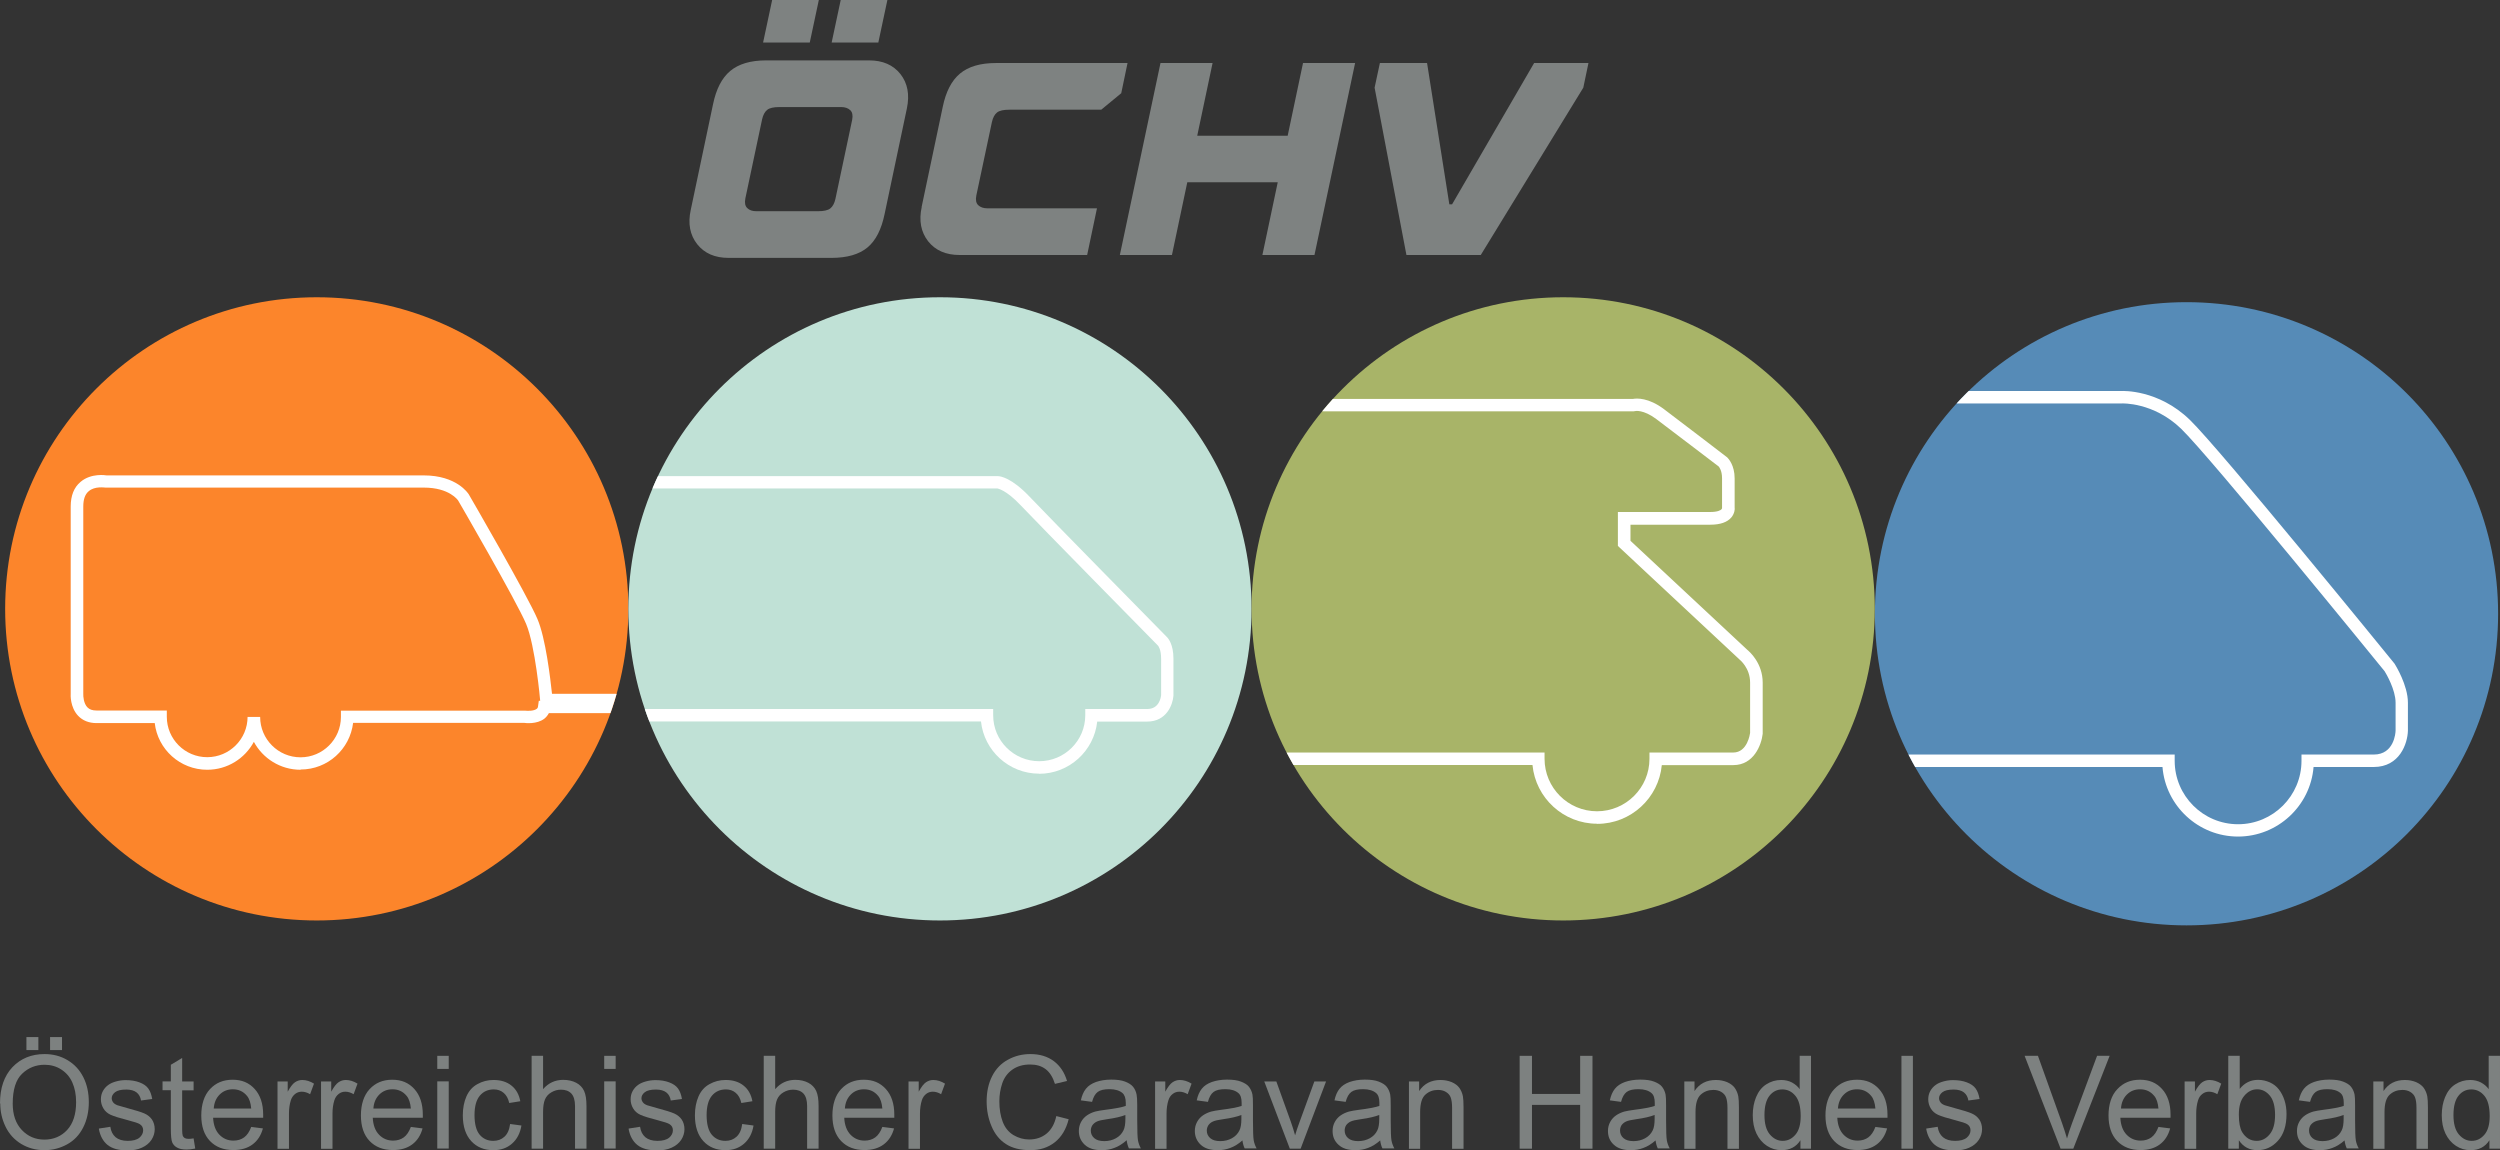
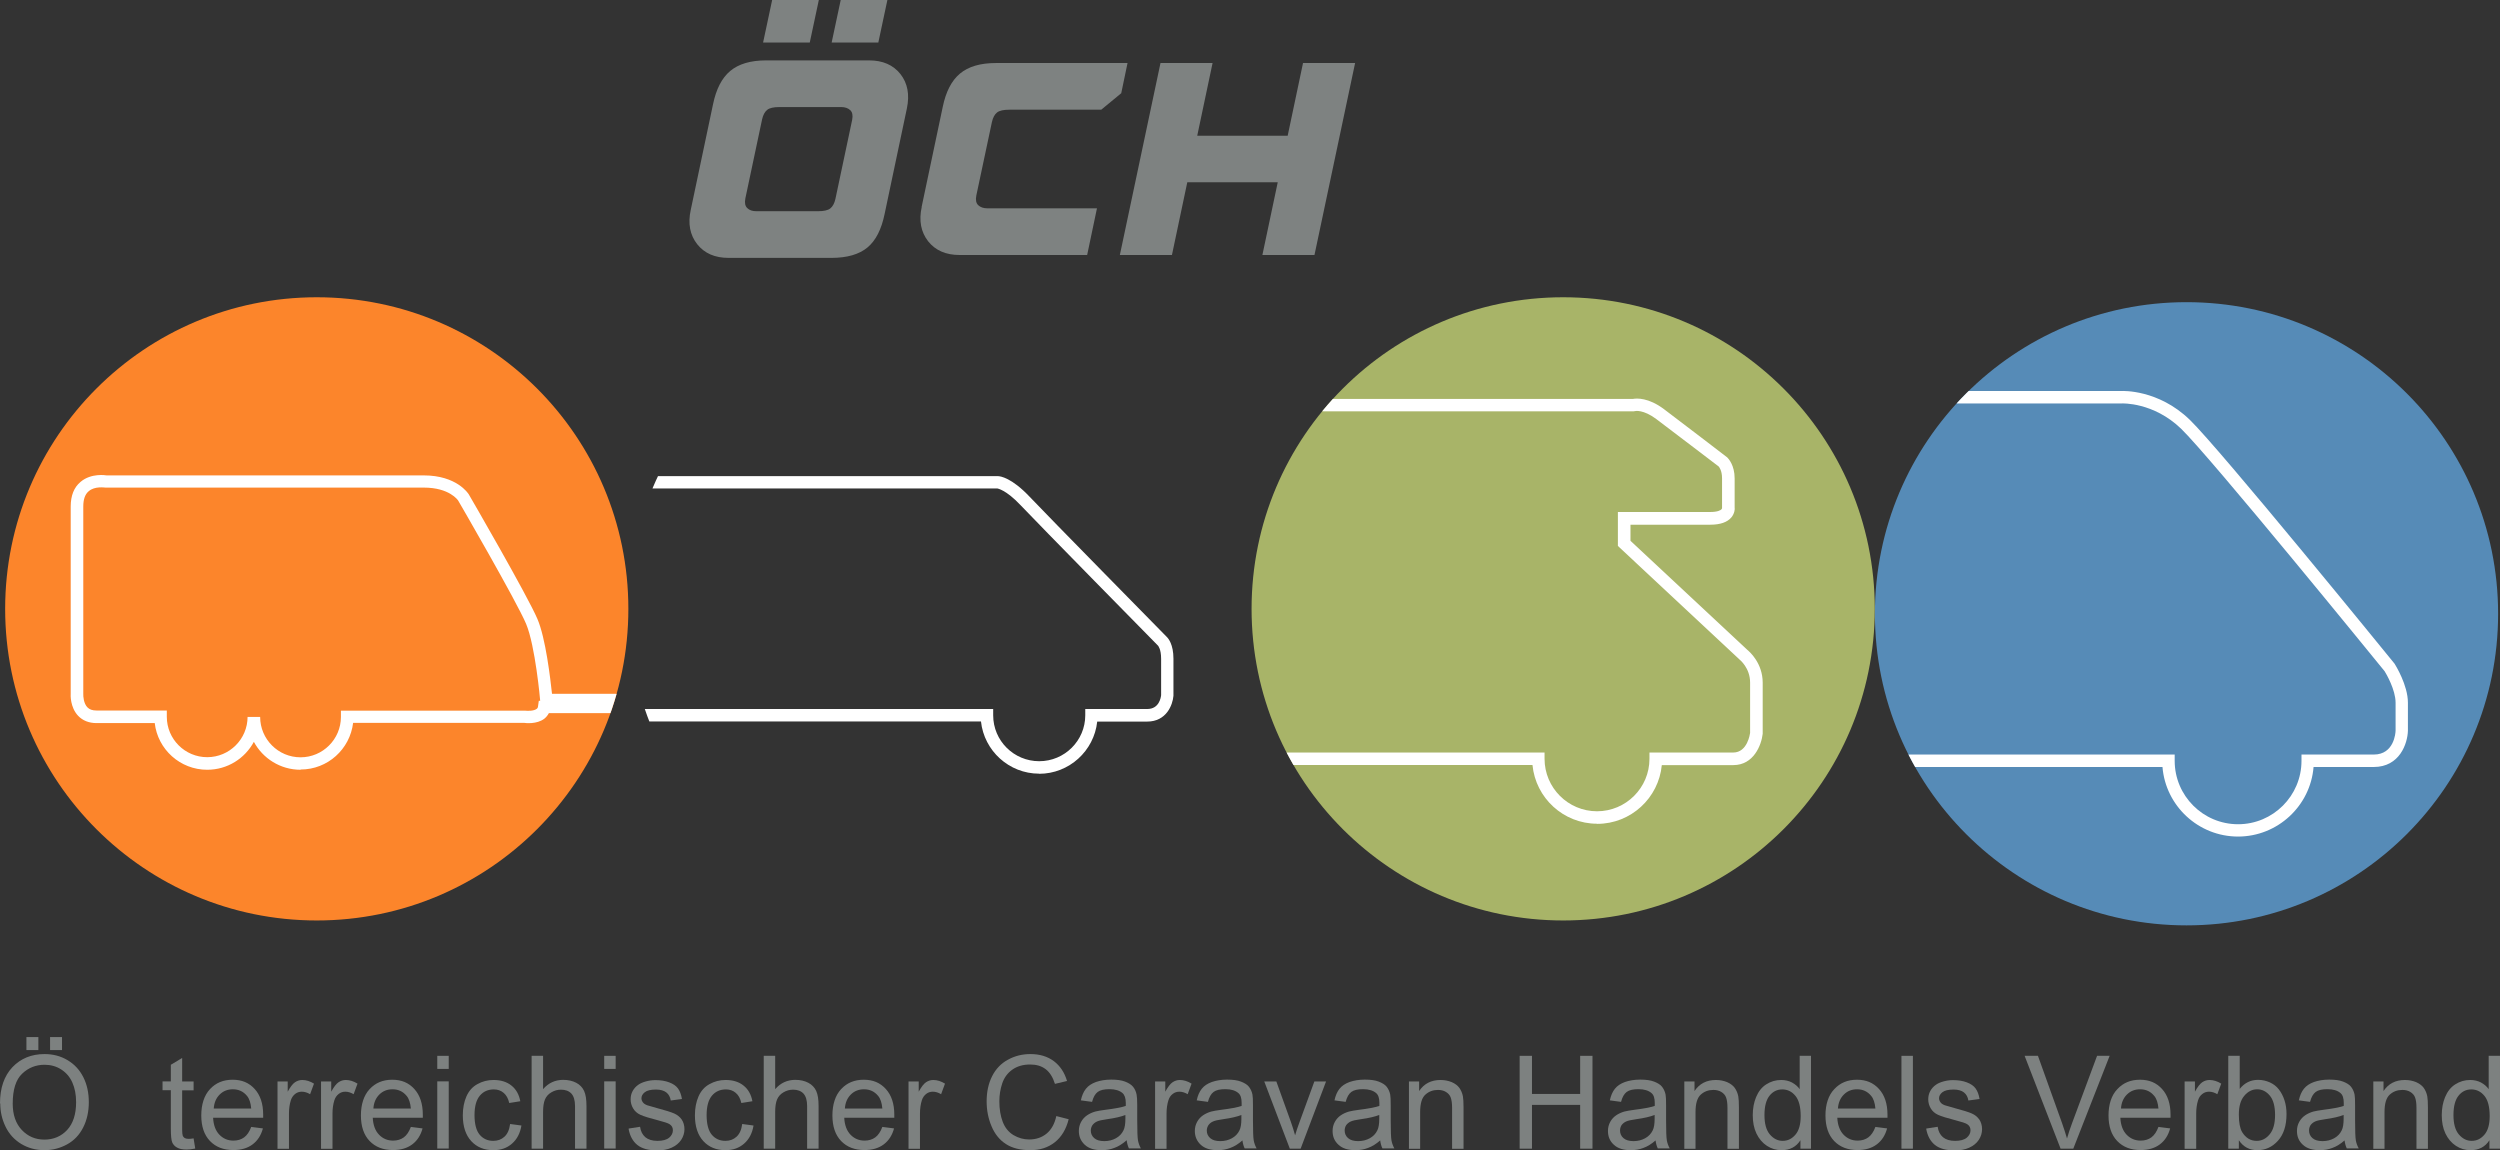
<svg xmlns="http://www.w3.org/2000/svg" id="Ebene_1" data-name="Ebene 1" viewBox="0 0 198.73 91.43">
  <rect x="0" y="0" width="198.73" height="91.43" fill="#333333" stroke="none" />
  <defs>
    <style>
      .cls-1 {
        clip-path: url(#clippath-3);
      }

      .cls-2 {
        fill: #fff;
      }

      .cls-3 {
        clip-path: url(#clippath-2);
      }

      .cls-4 {
        fill: #c0e1d6;
      }

      .cls-5 {
        fill: #7d8180;
      }

      .cls-6 {
        fill: #fc852b;
      }

      .cls-7 {
        fill: #568bb7;
      }

      .cls-8 {
        clip-path: url(#clippath);
      }

      .cls-9 {
        fill: #a8b468;
      }

      .cls-10 {
        fill: none;
      }

      .cls-11 {
        fill: #7e8281;
      }

      .cls-12 {
        clip-path: url(#clippath-1);
      }
    </style>
    <clipPath id="clippath">
      <circle class="cls-10" cx="25.18" cy="48.4" r="24.77" />
    </clipPath>
    <clipPath id="clippath-1">
      <circle class="cls-10" cx="74.72" cy="48.4" r="24.77" />
    </clipPath>
    <clipPath id="clippath-2">
      <circle class="cls-10" cx="124.26" cy="48.4" r="24.77" />
    </clipPath>
    <clipPath id="clippath-3">
      <circle class="cls-10" cx="173.81" cy="48.79" r="24.77" />
    </clipPath>
  </defs>
  <g>
    <path class="cls-11" d="M54.91,16.68l1.77-8.39c.25-1.21,.7-2.09,1.37-2.65,.67-.56,1.62-.84,2.86-.84h8.17c1.09,0,1.92,.36,2.5,1.09,.57,.73,.74,1.63,.51,2.73l-1.77,8.39c-.25,1.22-.7,2.11-1.36,2.66-.66,.55-1.62,.83-2.87,.83h-8.17c-1.09,0-1.92-.36-2.5-1.09-.57-.73-.75-1.63-.51-2.73Zm5.21,.11h4.9c.46,0,.79-.07,.98-.22,.19-.15,.33-.4,.41-.76l1.33-6.28c.07-.35,.02-.61-.15-.77s-.41-.25-.72-.25h-4.9c-.47,0-.79,.07-.98,.22-.19,.15-.33,.4-.41,.76l-1.33,6.28c-.07,.35-.02,.61,.15,.77,.17,.17,.41,.25,.72,.25Zm.54-13.41l.72-3.38h3.71l-.72,3.38h-3.71Zm5.45,0l.72-3.38h3.71l-.72,3.38h-3.71Z" />
    <path class="cls-11" d="M73.26,16.46l1.68-7.96c.25-1.21,.7-2.09,1.37-2.65s1.62-.84,2.86-.84h10.46l-.5,2.4-1.59,1.31h-7.3c-.46,0-.79,.07-.98,.22-.19,.15-.33,.4-.41,.76l-1.24,5.84c-.07,.35-.02,.61,.15,.77s.41,.25,.72,.25h8.72l-.78,3.71h-10.14c-1.09,0-1.92-.36-2.5-1.09-.57-.73-.75-1.64-.51-2.73Z" />
    <path class="cls-11" d="M89.02,20.27l3.23-15.26h4.14l-1.22,5.78h7.19l1.22-5.78h4.14l-3.23,15.26h-4.14l1.22-5.78h-7.19l-1.22,5.78h-4.14Z" />
-     <path class="cls-11" d="M111.8,20.27l-2.53-13.3,.42-1.96h3.75l1.77,11.23h.22l6.52-11.23h4.32l-.41,1.96-8.15,13.3h-5.89Z" />
  </g>
  <g>
    <path class="cls-5" d="M0,87.71c0-1.22,.33-2.18,.99-2.88,.66-.69,1.51-1.04,2.55-1.04,.68,0,1.29,.16,1.84,.49s.96,.78,1.25,1.36c.29,.58,.43,1.24,.43,1.98s-.15,1.42-.45,2.01c-.3,.59-.73,1.04-1.28,1.34-.55,.3-1.15,.46-1.79,.46-.69,0-1.31-.17-1.86-.5-.55-.34-.96-.79-1.24-1.37s-.42-1.19-.42-1.84Zm1.01,.01c0,.89,.24,1.59,.72,2.1s1.08,.77,1.8,.77,1.34-.26,1.81-.77,.71-1.25,.71-2.2c0-.6-.1-1.12-.3-1.57-.2-.45-.5-.79-.89-1.04-.39-.25-.83-.37-1.32-.37-.69,0-1.29,.24-1.78,.71-.5,.47-.75,1.27-.75,2.38Zm1.09-4.25v-1.03h.95v1.03h-.95Zm1.88,0v-1.03h.95v1.03h-.95Z" />
-     <path class="cls-5" d="M7.87,89.71l.9-.14c.05,.36,.19,.63,.42,.83,.23,.19,.55,.29,.96,.29s.72-.08,.93-.25c.2-.17,.3-.37,.3-.6,0-.2-.09-.37-.27-.48-.12-.08-.43-.18-.93-.31-.66-.17-1.12-.31-1.38-.43-.26-.12-.45-.29-.58-.51-.13-.22-.2-.46-.2-.72,0-.24,.05-.46,.16-.66,.11-.2,.26-.37,.45-.5,.14-.1,.33-.19,.58-.26s.5-.11,.78-.11c.42,0,.79,.06,1.1,.18,.32,.12,.55,.28,.7,.49,.15,.21,.25,.48,.31,.83l-.89,.12c-.04-.27-.16-.49-.35-.64s-.47-.23-.82-.23c-.42,0-.71,.07-.89,.21-.18,.14-.27,.3-.27,.48,0,.12,.04,.22,.11,.32,.07,.1,.19,.18,.35,.24,.09,.03,.36,.11,.8,.23,.64,.17,1.09,.31,1.34,.42s.45,.27,.6,.48c.14,.21,.22,.47,.22,.77s-.09,.59-.26,.85c-.18,.27-.43,.47-.76,.62-.33,.15-.71,.22-1.13,.22-.69,0-1.22-.14-1.59-.43-.36-.29-.6-.72-.7-1.28Z" />
    <path class="cls-5" d="M15.39,90.5l.13,.8c-.25,.05-.48,.08-.68,.08-.33,0-.58-.05-.77-.16-.18-.1-.31-.24-.38-.41-.07-.17-.11-.53-.11-1.07v-3.08h-.66v-.7h.66v-1.32l.9-.54v1.87h.91v.7h-.91v3.12c0,.26,.02,.42,.05,.5,.03,.07,.08,.13,.16,.18,.07,.04,.18,.06,.31,.06,.1,0,.23-.01,.4-.04Z" />
    <path class="cls-5" d="M19.96,89.58l.94,.12c-.15,.55-.42,.97-.82,1.27-.4,.3-.91,.45-1.53,.45-.78,0-1.4-.24-1.86-.72-.46-.48-.69-1.16-.69-2.03s.23-1.6,.69-2.09c.46-.5,1.06-.75,1.8-.75s1.3,.24,1.75,.73c.45,.49,.68,1.17,.68,2.05,0,.05,0,.13,0,.24h-3.98c.03,.59,.2,1.04,.5,1.35,.3,.31,.67,.47,1.12,.47,.33,0,.62-.09,.85-.26,.23-.17,.42-.45,.56-.83Zm-2.97-1.46h2.98c-.04-.45-.15-.79-.34-1.01-.29-.35-.66-.52-1.12-.52-.42,0-.77,.14-1.05,.42-.28,.28-.44,.65-.47,1.12Z" />
    <path class="cls-5" d="M22.06,91.31v-5.34h.81v.81c.21-.38,.4-.63,.58-.75,.18-.12,.37-.18,.58-.18,.31,0,.62,.1,.93,.29l-.31,.84c-.22-.13-.44-.2-.66-.2-.2,0-.38,.06-.53,.18s-.27,.28-.34,.5c-.1,.32-.15,.67-.15,1.06v2.8h-.91Z" />
    <path class="cls-5" d="M25.52,91.31v-5.34h.81v.81c.21-.38,.4-.63,.58-.75,.18-.12,.37-.18,.58-.18,.31,0,.62,.1,.93,.29l-.31,.84c-.22-.13-.44-.2-.66-.2-.2,0-.38,.06-.53,.18s-.27,.28-.34,.5c-.1,.32-.15,.67-.15,1.06v2.8h-.91Z" />
    <path class="cls-5" d="M32.65,89.58l.94,.12c-.15,.55-.42,.97-.82,1.27-.4,.3-.91,.45-1.53,.45-.78,0-1.4-.24-1.86-.72-.46-.48-.69-1.16-.69-2.03s.23-1.6,.69-2.09c.46-.5,1.06-.75,1.8-.75s1.3,.24,1.75,.73c.45,.49,.68,1.17,.68,2.05,0,.05,0,.13,0,.24h-3.98c.03,.59,.2,1.04,.5,1.35,.3,.31,.67,.47,1.12,.47,.33,0,.62-.09,.85-.26,.23-.17,.42-.45,.56-.83Zm-2.97-1.46h2.98c-.04-.45-.15-.79-.34-1.01-.29-.35-.66-.52-1.12-.52-.42,0-.77,.14-1.05,.42-.28,.28-.44,.65-.47,1.12Z" />
    <path class="cls-5" d="M34.76,84.97v-1.04h.91v1.04h-.91Zm0,6.33v-5.34h.91v5.34h-.91Z" />
    <path class="cls-5" d="M40.56,89.35l.89,.12c-.1,.61-.35,1.09-.75,1.44-.4,.35-.89,.52-1.48,.52-.73,0-1.32-.24-1.76-.72-.44-.48-.67-1.16-.67-2.05,0-.58,.1-1.08,.29-1.51,.19-.43,.48-.76,.87-.97,.39-.22,.82-.33,1.28-.33,.58,0,1.06,.15,1.42,.44,.37,.29,.61,.71,.71,1.25l-.88,.14c-.08-.36-.23-.63-.45-.81-.21-.18-.47-.27-.77-.27-.46,0-.83,.16-1.11,.49s-.43,.84-.43,1.55,.14,1.24,.41,1.56,.63,.49,1.08,.49c.36,0,.65-.11,.89-.33s.39-.55,.45-1.01Z" />
    <path class="cls-5" d="M42.26,91.31v-7.38h.91v2.65c.42-.49,.96-.74,1.6-.74,.4,0,.74,.08,1.03,.23s.5,.37,.63,.65c.13,.28,.19,.67,.19,1.2v3.39h-.91v-3.39c0-.45-.1-.78-.29-.99-.2-.21-.47-.31-.83-.31-.27,0-.52,.07-.76,.21-.24,.14-.41,.33-.51,.57-.1,.24-.15,.57-.15,.99v2.92h-.91Z" />
    <path class="cls-5" d="M48.03,84.97v-1.04h.91v1.04h-.91Zm0,6.33v-5.34h.91v5.34h-.91Z" />
    <path class="cls-5" d="M49.98,89.71l.9-.14c.05,.36,.19,.63,.42,.83,.23,.19,.55,.29,.96,.29s.72-.08,.93-.25c.2-.17,.3-.37,.3-.6,0-.2-.09-.37-.27-.48-.12-.08-.43-.18-.93-.31-.66-.17-1.12-.31-1.38-.43-.26-.12-.45-.29-.58-.51-.13-.22-.2-.46-.2-.72,0-.24,.05-.46,.16-.66,.11-.2,.26-.37,.45-.5,.14-.1,.33-.19,.58-.26s.5-.11,.78-.11c.42,0,.79,.06,1.1,.18,.32,.12,.55,.28,.7,.49,.15,.21,.25,.48,.31,.83l-.89,.12c-.04-.27-.16-.49-.35-.64s-.47-.23-.82-.23c-.42,0-.71,.07-.89,.21-.18,.14-.27,.3-.27,.48,0,.12,.04,.22,.11,.32,.07,.1,.19,.18,.35,.24,.09,.03,.36,.11,.8,.23,.64,.17,1.09,.31,1.34,.42s.45,.27,.6,.48c.14,.21,.22,.47,.22,.77s-.09,.59-.26,.85c-.18,.27-.43,.47-.76,.62-.33,.15-.71,.22-1.13,.22-.69,0-1.22-.14-1.59-.43-.36-.29-.6-.72-.7-1.28Z" />
    <path class="cls-5" d="M59.01,89.35l.89,.12c-.1,.61-.35,1.09-.75,1.44-.4,.35-.89,.52-1.48,.52-.73,0-1.32-.24-1.76-.72-.44-.48-.67-1.16-.67-2.05,0-.58,.1-1.08,.29-1.51,.19-.43,.48-.76,.87-.97,.39-.22,.82-.33,1.28-.33,.58,0,1.06,.15,1.42,.44,.37,.29,.61,.71,.71,1.25l-.88,.14c-.08-.36-.23-.63-.45-.81-.21-.18-.47-.27-.77-.27-.46,0-.83,.16-1.11,.49s-.43,.84-.43,1.55,.14,1.24,.41,1.56,.63,.49,1.08,.49c.36,0,.65-.11,.89-.33s.39-.55,.45-1.01Z" />
    <path class="cls-5" d="M60.71,91.31v-7.38h.91v2.65c.42-.49,.96-.74,1.6-.74,.4,0,.74,.08,1.03,.23s.5,.37,.63,.65c.13,.28,.19,.67,.19,1.2v3.39h-.91v-3.39c0-.45-.1-.78-.29-.99-.2-.21-.47-.31-.83-.31-.27,0-.52,.07-.76,.21-.24,.14-.41,.33-.51,.57-.1,.24-.15,.57-.15,.99v2.92h-.91Z" />
    <path class="cls-5" d="M70.13,89.58l.94,.12c-.15,.55-.42,.97-.82,1.27-.4,.3-.91,.45-1.53,.45-.78,0-1.4-.24-1.86-.72-.46-.48-.69-1.16-.69-2.03s.23-1.6,.69-2.09c.46-.5,1.06-.75,1.8-.75s1.3,.24,1.75,.73c.45,.49,.68,1.17,.68,2.05,0,.05,0,.13,0,.24h-3.98c.03,.59,.2,1.04,.5,1.35,.3,.31,.67,.47,1.12,.47,.33,0,.62-.09,.85-.26,.23-.17,.42-.45,.56-.83Zm-2.97-1.46h2.98c-.04-.45-.15-.79-.34-1.01-.29-.35-.66-.52-1.12-.52-.42,0-.77,.14-1.05,.42-.28,.28-.44,.65-.47,1.12Z" />
    <path class="cls-5" d="M72.22,91.31v-5.34h.81v.81c.21-.38,.4-.63,.58-.75,.18-.12,.37-.18,.58-.18,.31,0,.62,.1,.93,.29l-.31,.84c-.22-.13-.44-.2-.66-.2-.2,0-.38,.06-.53,.18s-.27,.28-.34,.5c-.1,.32-.15,.67-.15,1.06v2.8h-.91Z" />
    <path class="cls-5" d="M83.97,88.72l.98,.25c-.2,.8-.57,1.41-1.1,1.83s-1.18,.63-1.95,.63-1.44-.16-1.94-.49c-.5-.32-.88-.79-1.14-1.41-.26-.61-.39-1.27-.39-1.98,0-.77,.15-1.44,.44-2.01s.71-1.01,1.25-1.3c.54-.3,1.14-.45,1.79-.45,.74,0,1.36,.19,1.86,.56,.5,.38,.85,.9,1.05,1.58l-.96,.23c-.17-.54-.42-.93-.74-1.17-.33-.25-.73-.37-1.23-.37-.57,0-1.04,.14-1.42,.41s-.65,.64-.8,1.09-.23,.93-.23,1.42c0,.63,.09,1.17,.27,1.64,.18,.47,.47,.82,.85,1.05,.39,.23,.8,.35,1.25,.35,.55,0,1.01-.16,1.39-.47,.38-.32,.64-.78,.77-1.4Z" />
    <path class="cls-5" d="M89.55,90.65c-.33,.29-.66,.49-.97,.6-.31,.12-.64,.18-1,.18-.59,0-1.04-.14-1.35-.43s-.47-.65-.47-1.1c0-.26,.06-.5,.18-.72s.28-.39,.47-.52,.41-.23,.65-.3c.18-.05,.45-.09,.81-.14,.73-.09,1.27-.19,1.62-.31,0-.12,0-.2,0-.24,0-.37-.09-.63-.26-.78-.23-.2-.58-.31-1.03-.31-.43,0-.74,.07-.94,.22s-.35,.41-.45,.79l-.89-.12c.08-.38,.21-.68,.4-.92s.45-.41,.8-.54c.35-.12,.75-.19,1.21-.19s.83,.05,1.11,.16,.49,.24,.63,.41c.13,.16,.23,.37,.28,.62,.03,.15,.05,.43,.05,.83v1.21c0,.84,.02,1.38,.06,1.6,.04,.22,.12,.44,.23,.64h-.95c-.09-.19-.15-.41-.18-.66Zm-.08-2.02c-.33,.13-.82,.25-1.48,.34-.37,.05-.64,.11-.79,.18-.15,.07-.27,.17-.36,.29-.08,.13-.13,.27-.13,.43,0,.24,.09,.44,.27,.6,.18,.16,.45,.24,.8,.24s.66-.08,.93-.23c.27-.15,.47-.36,.6-.63,.1-.2,.15-.51,.15-.91v-.33Z" />
    <path class="cls-5" d="M91.82,91.31v-5.34h.81v.81c.21-.38,.4-.63,.58-.75,.18-.12,.37-.18,.58-.18,.31,0,.62,.1,.93,.29l-.31,.84c-.22-.13-.44-.2-.66-.2-.2,0-.38,.06-.53,.18-.16,.12-.27,.28-.34,.5-.1,.32-.15,.67-.15,1.06v2.8h-.91Z" />
    <path class="cls-5" d="M98.77,90.65c-.33,.29-.66,.49-.97,.6-.31,.12-.64,.18-1,.18-.59,0-1.04-.14-1.35-.43s-.47-.65-.47-1.1c0-.26,.06-.5,.18-.72s.28-.39,.47-.52c.19-.13,.41-.23,.65-.3,.18-.05,.45-.09,.8-.14,.73-.09,1.27-.19,1.62-.31,0-.12,0-.2,0-.24,0-.37-.08-.63-.26-.78-.23-.2-.57-.31-1.03-.31-.43,0-.74,.07-.94,.22s-.35,.41-.45,.79l-.89-.12c.08-.38,.21-.68,.4-.92s.45-.41,.8-.54c.35-.12,.75-.19,1.21-.19s.83,.05,1.11,.16,.5,.24,.63,.41,.23,.37,.28,.62c.03,.15,.04,.43,.04,.83v1.21c0,.84,.02,1.38,.06,1.6,.04,.22,.12,.44,.23,.64h-.95c-.09-.19-.15-.41-.18-.66Zm-.08-2.02c-.33,.13-.82,.25-1.48,.34-.37,.05-.64,.11-.79,.18-.16,.07-.27,.17-.36,.29-.08,.13-.13,.27-.13,.43,0,.24,.09,.44,.27,.6,.18,.16,.45,.24,.8,.24s.66-.08,.93-.23c.27-.15,.47-.36,.6-.63,.1-.2,.15-.51,.15-.91v-.33Z" />
    <path class="cls-5" d="M102.53,91.31l-2.03-5.34h.96l1.15,3.2c.12,.35,.24,.7,.34,1.08,.08-.28,.19-.62,.34-1.02l1.19-3.26h.93l-2.02,5.34h-.84Z" />
    <path class="cls-5" d="M109.72,90.65c-.33,.29-.66,.49-.97,.6-.31,.12-.64,.18-1,.18-.59,0-1.04-.14-1.35-.43-.32-.29-.47-.65-.47-1.1,0-.26,.06-.5,.18-.72s.28-.39,.47-.52c.19-.13,.41-.23,.65-.3,.18-.05,.45-.09,.8-.14,.73-.09,1.27-.19,1.62-.31,0-.12,0-.2,0-.24,0-.37-.08-.63-.26-.78-.23-.2-.58-.31-1.03-.31-.43,0-.74,.07-.94,.22s-.35,.41-.45,.79l-.89-.12c.08-.38,.21-.68,.4-.92s.45-.41,.8-.54c.35-.12,.75-.19,1.21-.19s.83,.05,1.11,.16,.5,.24,.63,.41,.23,.37,.28,.62c.03,.15,.04,.43,.04,.83v1.21c0,.84,.02,1.38,.06,1.6,.04,.22,.12,.44,.23,.64h-.95c-.09-.19-.15-.41-.18-.66Zm-.08-2.02c-.33,.13-.82,.25-1.48,.34-.37,.05-.64,.11-.79,.18-.15,.07-.27,.17-.36,.29-.08,.13-.12,.27-.12,.43,0,.24,.09,.44,.27,.6,.18,.16,.45,.24,.8,.24s.66-.08,.93-.23c.27-.15,.47-.36,.6-.63,.1-.2,.15-.51,.15-.91v-.33Z" />
    <path class="cls-5" d="M112,91.31v-5.34h.81v.76c.39-.59,.96-.88,1.7-.88,.32,0,.62,.06,.89,.17,.27,.12,.47,.27,.61,.46,.13,.19,.23,.41,.28,.67,.03,.17,.05,.46,.05,.88v3.29h-.91v-3.25c0-.37-.04-.64-.11-.83s-.2-.33-.38-.44c-.18-.11-.39-.16-.63-.16-.39,0-.72,.12-1,.37s-.42,.71-.42,1.39v2.92h-.91Z" />
    <path class="cls-5" d="M120.8,91.31v-7.38h.98v3.03h3.83v-3.03h.98v7.38h-.98v-3.48h-3.83v3.48h-.98Z" />
    <path class="cls-5" d="M131.61,90.65c-.33,.29-.66,.49-.97,.6-.31,.12-.64,.18-1,.18-.59,0-1.04-.14-1.35-.43-.32-.29-.47-.65-.47-1.1,0-.26,.06-.5,.18-.72s.28-.39,.47-.52c.19-.13,.41-.23,.65-.3,.18-.05,.45-.09,.8-.14,.73-.09,1.27-.19,1.62-.31,0-.12,0-.2,0-.24,0-.37-.08-.63-.26-.78-.23-.2-.58-.31-1.03-.31-.43,0-.74,.07-.94,.22s-.35,.41-.45,.79l-.89-.12c.08-.38,.21-.68,.4-.92s.45-.41,.8-.54c.35-.12,.75-.19,1.21-.19s.83,.05,1.11,.16,.5,.24,.63,.41,.23,.37,.28,.62c.03,.15,.04,.43,.04,.83v1.21c0,.84,.02,1.38,.06,1.6,.04,.22,.12,.44,.23,.64h-.95c-.09-.19-.15-.41-.18-.66Zm-.08-2.02c-.33,.13-.82,.25-1.48,.34-.37,.05-.64,.11-.79,.18-.15,.07-.27,.17-.36,.29-.08,.13-.12,.27-.12,.43,0,.24,.09,.44,.27,.6,.18,.16,.45,.24,.8,.24s.66-.08,.93-.23c.27-.15,.47-.36,.6-.63,.1-.2,.15-.51,.15-.91v-.33Z" />
    <path class="cls-5" d="M133.89,91.31v-5.34h.81v.76c.39-.59,.96-.88,1.7-.88,.32,0,.62,.06,.89,.17,.27,.12,.47,.27,.61,.46,.13,.19,.23,.41,.28,.67,.03,.17,.05,.46,.05,.88v3.29h-.91v-3.25c0-.37-.04-.64-.11-.83s-.2-.33-.38-.44c-.18-.11-.39-.16-.63-.16-.39,0-.72,.12-1,.37s-.42,.71-.42,1.39v2.92h-.91Z" />
    <path class="cls-5" d="M143.12,91.31v-.67c-.34,.53-.84,.79-1.5,.79-.43,0-.82-.12-1.17-.35s-.63-.56-.83-.98-.29-.91-.29-1.45,.09-1.02,.27-1.45c.18-.43,.44-.77,.8-1s.75-.35,1.19-.35c.32,0,.61,.07,.86,.2,.25,.14,.46,.31,.61,.53v-2.65h.9v7.38h-.84Zm-2.86-2.67c0,.68,.14,1.2,.43,1.54s.63,.51,1.02,.51,.73-.16,1.01-.49c.28-.32,.42-.82,.42-1.48,0-.73-.14-1.27-.42-1.61-.28-.34-.63-.51-1.04-.51s-.74,.16-1.01,.49c-.27,.33-.41,.85-.41,1.55Z" />
    <path class="cls-5" d="M149.07,89.58l.94,.12c-.15,.55-.42,.97-.82,1.27s-.91,.45-1.53,.45c-.78,0-1.4-.24-1.86-.72s-.69-1.16-.69-2.03,.23-1.6,.7-2.09c.46-.5,1.06-.75,1.8-.75s1.3,.24,1.75,.73c.45,.49,.68,1.17,.68,2.05,0,.05,0,.13,0,.24h-3.99c.03,.59,.2,1.04,.5,1.35,.3,.31,.67,.47,1.12,.47,.33,0,.62-.09,.85-.26,.23-.17,.42-.45,.56-.83Zm-2.97-1.46h2.98c-.04-.45-.15-.79-.34-1.01-.29-.35-.66-.52-1.12-.52-.42,0-.77,.14-1.05,.42-.28,.28-.44,.65-.47,1.12Z" />
    <path class="cls-5" d="M151.15,91.31v-7.38h.91v7.38h-.91Z" />
    <path class="cls-5" d="M153.13,89.71l.9-.14c.05,.36,.19,.63,.42,.83,.23,.19,.55,.29,.96,.29s.72-.08,.93-.25c.2-.17,.3-.37,.3-.6,0-.2-.09-.37-.27-.48-.12-.08-.43-.18-.93-.31-.66-.17-1.12-.31-1.38-.43-.26-.12-.45-.29-.58-.51-.13-.22-.2-.46-.2-.72,0-.24,.05-.46,.16-.66,.11-.2,.26-.37,.45-.5,.14-.1,.33-.19,.58-.26s.5-.11,.78-.11c.42,0,.79,.06,1.1,.18,.32,.12,.55,.28,.7,.49,.15,.21,.25,.48,.31,.83l-.89,.12c-.04-.27-.16-.49-.35-.64-.19-.15-.46-.23-.82-.23-.42,0-.71,.07-.89,.21s-.27,.3-.27,.48c0,.12,.04,.22,.11,.32,.07,.1,.19,.18,.35,.24,.09,.03,.36,.11,.8,.23,.64,.17,1.09,.31,1.34,.42s.45,.27,.6,.48c.14,.21,.22,.47,.22,.77s-.09,.59-.26,.85c-.18,.27-.43,.47-.76,.62-.33,.15-.71,.22-1.13,.22-.69,0-1.22-.14-1.59-.43-.36-.29-.6-.72-.7-1.28Z" />
    <path class="cls-5" d="M163.8,91.31l-2.86-7.38h1.06l1.92,5.36c.15,.43,.28,.83,.39,1.21,.11-.4,.25-.8,.4-1.21l1.99-5.36h1l-2.89,7.38h-1Z" />
    <path class="cls-5" d="M171.57,89.58l.94,.12c-.15,.55-.42,.97-.82,1.27s-.91,.45-1.53,.45c-.78,0-1.4-.24-1.86-.72s-.69-1.16-.69-2.03,.23-1.6,.7-2.09c.46-.5,1.06-.75,1.8-.75s1.3,.24,1.75,.73c.45,.49,.68,1.17,.68,2.05,0,.05,0,.13,0,.24h-3.99c.03,.59,.2,1.04,.5,1.35,.3,.31,.67,.47,1.12,.47,.33,0,.62-.09,.85-.26,.23-.17,.42-.45,.56-.83Zm-2.97-1.46h2.98c-.04-.45-.15-.79-.34-1.01-.29-.35-.66-.52-1.12-.52-.42,0-.77,.14-1.05,.42-.28,.28-.44,.65-.47,1.12Z" />
    <path class="cls-5" d="M173.66,91.31v-5.34h.82v.81c.21-.38,.4-.63,.58-.75,.18-.12,.37-.18,.58-.18,.31,0,.62,.1,.93,.29l-.31,.84c-.22-.13-.44-.2-.66-.2-.2,0-.38,.06-.53,.18-.16,.12-.27,.28-.34,.5-.1,.32-.15,.67-.15,1.06v2.8h-.91Z" />
    <path class="cls-5" d="M177.97,91.31h-.84v-7.38h.91v2.63c.38-.48,.87-.72,1.46-.72,.33,0,.64,.07,.93,.2,.29,.13,.54,.32,.72,.56,.19,.24,.34,.53,.45,.87s.16,.7,.16,1.09c0,.92-.23,1.62-.68,2.12-.45,.5-1,.75-1.63,.75s-1.13-.26-1.48-.79v.67Zm0-2.71c0,.64,.09,1.1,.26,1.39,.29,.47,.67,.7,1.16,.7,.4,0,.74-.17,1.03-.52,.29-.34,.43-.86,.43-1.54s-.14-1.21-.42-1.54c-.28-.33-.61-.5-1-.5s-.74,.17-1.03,.52c-.29,.34-.43,.84-.43,1.49Z" />
    <path class="cls-5" d="M186.38,90.65c-.33,.29-.66,.49-.97,.6-.31,.12-.64,.18-1,.18-.59,0-1.04-.14-1.35-.43-.32-.29-.47-.65-.47-1.1,0-.26,.06-.5,.18-.72s.28-.39,.47-.52c.19-.13,.41-.23,.65-.3,.18-.05,.45-.09,.8-.14,.73-.09,1.27-.19,1.62-.31,0-.12,0-.2,0-.24,0-.37-.08-.63-.26-.78-.23-.2-.58-.31-1.03-.31-.43,0-.74,.07-.94,.22s-.35,.41-.45,.79l-.89-.12c.08-.38,.21-.68,.4-.92s.45-.41,.8-.54c.35-.12,.75-.19,1.21-.19s.83,.05,1.11,.16,.5,.24,.63,.41,.23,.37,.28,.62c.03,.15,.04,.43,.04,.83v1.21c0,.84,.02,1.38,.06,1.6,.04,.22,.12,.44,.23,.64h-.95c-.09-.19-.15-.41-.18-.66Zm-.08-2.02c-.33,.13-.82,.25-1.48,.34-.37,.05-.64,.11-.79,.18-.15,.07-.27,.17-.36,.29-.08,.13-.12,.27-.12,.43,0,.24,.09,.44,.27,.6,.18,.16,.45,.24,.8,.24s.66-.08,.93-.23c.27-.15,.47-.36,.6-.63,.1-.2,.15-.51,.15-.91v-.33Z" />
    <path class="cls-5" d="M188.66,91.31v-5.34h.81v.76c.39-.59,.96-.88,1.7-.88,.32,0,.62,.06,.89,.17,.27,.12,.47,.27,.61,.46,.13,.19,.23,.41,.28,.67,.03,.17,.05,.46,.05,.88v3.29h-.91v-3.25c0-.37-.04-.64-.11-.83s-.2-.33-.38-.44c-.18-.11-.39-.16-.63-.16-.39,0-.72,.12-1,.37s-.42,.71-.42,1.39v2.92h-.91Z" />
    <path class="cls-5" d="M197.89,91.31v-.67c-.34,.53-.84,.79-1.5,.79-.43,0-.82-.12-1.17-.35s-.63-.56-.83-.98-.29-.91-.29-1.45,.09-1.02,.27-1.45c.18-.43,.44-.77,.8-1s.75-.35,1.19-.35c.32,0,.61,.07,.86,.2,.25,.14,.46,.31,.61,.53v-2.65h.9v7.38h-.84Zm-2.86-2.67c0,.68,.14,1.2,.43,1.54s.63,.51,1.02,.51,.73-.16,1.01-.49c.28-.32,.42-.82,.42-1.48,0-.73-.14-1.27-.42-1.61-.28-.34-.63-.51-1.04-.51s-.74,.16-1.01,.49c-.27,.33-.41,.85-.41,1.55Z" />
  </g>
  <g class="cls-8">
    <circle class="cls-6" cx="25.18" cy="48.4" r="24.77" />
    <path class="cls-2" d="M23.89,61.19c-1.6,0-3-.9-3.71-2.22-.71,1.32-2.1,2.22-3.71,2.22-2.15,0-3.93-1.62-4.17-3.71H7.67c-.6,0-1.1-.2-1.46-.58-.64-.68-.6-1.66-.59-1.77v-14.86c0-.87,.26-1.53,.79-1.97,.84-.71,2.01-.52,2.06-.51h25.21c2.63,0,3.54,1.44,3.58,1.5,.2,.34,4.68,8.08,5.46,9.91,.66,1.54,1.03,4.76,1.16,5.95h6.08v1.54h-6.33c-.09,.17-.21,.32-.36,.44-.6,.46-1.51,.35-1.62,.33h-13.58c-.25,2.09-2.02,3.71-4.17,3.71Zm-4.2-4.2h.99c0,1.77,1.44,3.21,3.21,3.21s3.21-1.44,3.21-3.21v-.5h14.61c.26,.03,.73,.03,.95-.14,.07-.05,.1-.11,.11-.21l.06-.43h.11c0-.06-.39-4.39-1.12-6.12-.75-1.78-5.35-9.72-5.4-9.8-.02-.03-.69-1.03-2.73-1.03H8.39c-.09,0-.86-.13-1.34,.29-.29,.24-.43,.65-.43,1.21v14.89c-.01,.21,.03,.76,.32,1.07,.17,.18,.41,.26,.73,.26h5.59v.5c0,1.77,1.44,3.21,3.21,3.21s3.21-1.44,3.21-3.21Z" />
  </g>
  <g class="cls-12">
-     <circle class="cls-4" cx="74.72" cy="48.4" r="24.77" />
    <path class="cls-2" d="M82.6,61.5c-2.39,0-4.37-1.82-4.62-4.15h-30.21l.06-19.5h31.5c.19,0,1.09,.13,2.51,1.63,1.31,1.39,10.51,10.74,10.89,11.13,.14,.13,.55,.61,.55,1.75v2.95c-.06,.73-.56,2.05-2.09,2.05h-3.97c-.25,2.33-2.23,4.15-4.62,4.15Zm-33.83-5.14h30.18v.5c0,2.02,1.64,3.65,3.66,3.65s3.66-1.64,3.66-3.65v-.5h4.93c.95,0,1.08-.92,1.1-1.1v-2.9c0-.77-.24-1.02-.24-1.03l-.02-.02h0c-.1-.1-9.57-9.73-10.92-11.16-1.15-1.22-1.83-1.32-1.83-1.32h-30.46l-.05,17.52Z" />
  </g>
  <g class="cls-3">
    <circle class="cls-9" cx="124.26" cy="48.4" r="24.77" />
    <path class="cls-2" d="M126.96,65.48c-2.68,0-4.89-2.05-5.14-4.67h-23.92l-.74-29.1h32.66c.28-.05,1.21-.12,2.46,.82,1.28,.96,5.02,3.83,5.02,3.83,.1,.1,.59,.62,.59,1.67v2.31c.03,.13-.01,.49-.26,.79-.32,.38-.88,.58-1.67,.58h-6.35v1.28l9.3,8.68c.17,.14,1.21,1.05,1.21,2.6v4.06c-.1,.9-.72,2.49-2.33,2.49h-5.69c-.25,2.62-2.46,4.67-5.14,4.67Zm-28.1-5.66h23.92v.5c0,2.3,1.87,4.17,4.17,4.17s4.17-1.87,4.17-4.17v-.5h6.66c1.13,0,1.33-1.49,1.34-1.56v-4c0-1.16-.81-1.81-.85-1.84l-.03-.03-9.63-8.99v-2.7h7.34c.62,0,.83-.15,.89-.21,.05-.05,.05-.09,.05-.11v-2.37c0-.63-.25-.91-.27-.93-.01,0-3.69-2.82-4.96-3.77-1.03-.77-1.67-.64-1.69-.63l-.12,.02h-31.7l.69,27.12Z" />
  </g>
  <g class="cls-1">
    <circle class="cls-7" cx="173.81" cy="48.79" r="24.77" />
    <path class="cls-2" d="M177.91,66.5c-3.16,0-5.76-2.44-6.01-5.53h-24.35l-2.55-29.89h23.63c.09,0,2.93-.14,5.44,2.29,2.38,2.3,15.72,18.7,16.28,19.39l.03,.05c.04,.07,1.03,1.65,1.03,3.05v2.23c-.03,1.01-.65,2.88-2.72,2.88h-4.78c-.25,3.09-2.85,5.53-6.01,5.53Zm-29.45-6.52h24.41v.5c0,2.78,2.26,5.04,5.04,5.04s5.04-2.26,5.04-5.04v-.5h5.75c1.61,0,1.73-1.72,1.73-1.91v-2.21c0-1.03-.75-2.31-.87-2.5-.61-.75-13.88-17.06-16.18-19.28-2.21-2.13-4.7-2.01-4.72-2.01h-22.58l2.38,27.91Z" />
  </g>
</svg>